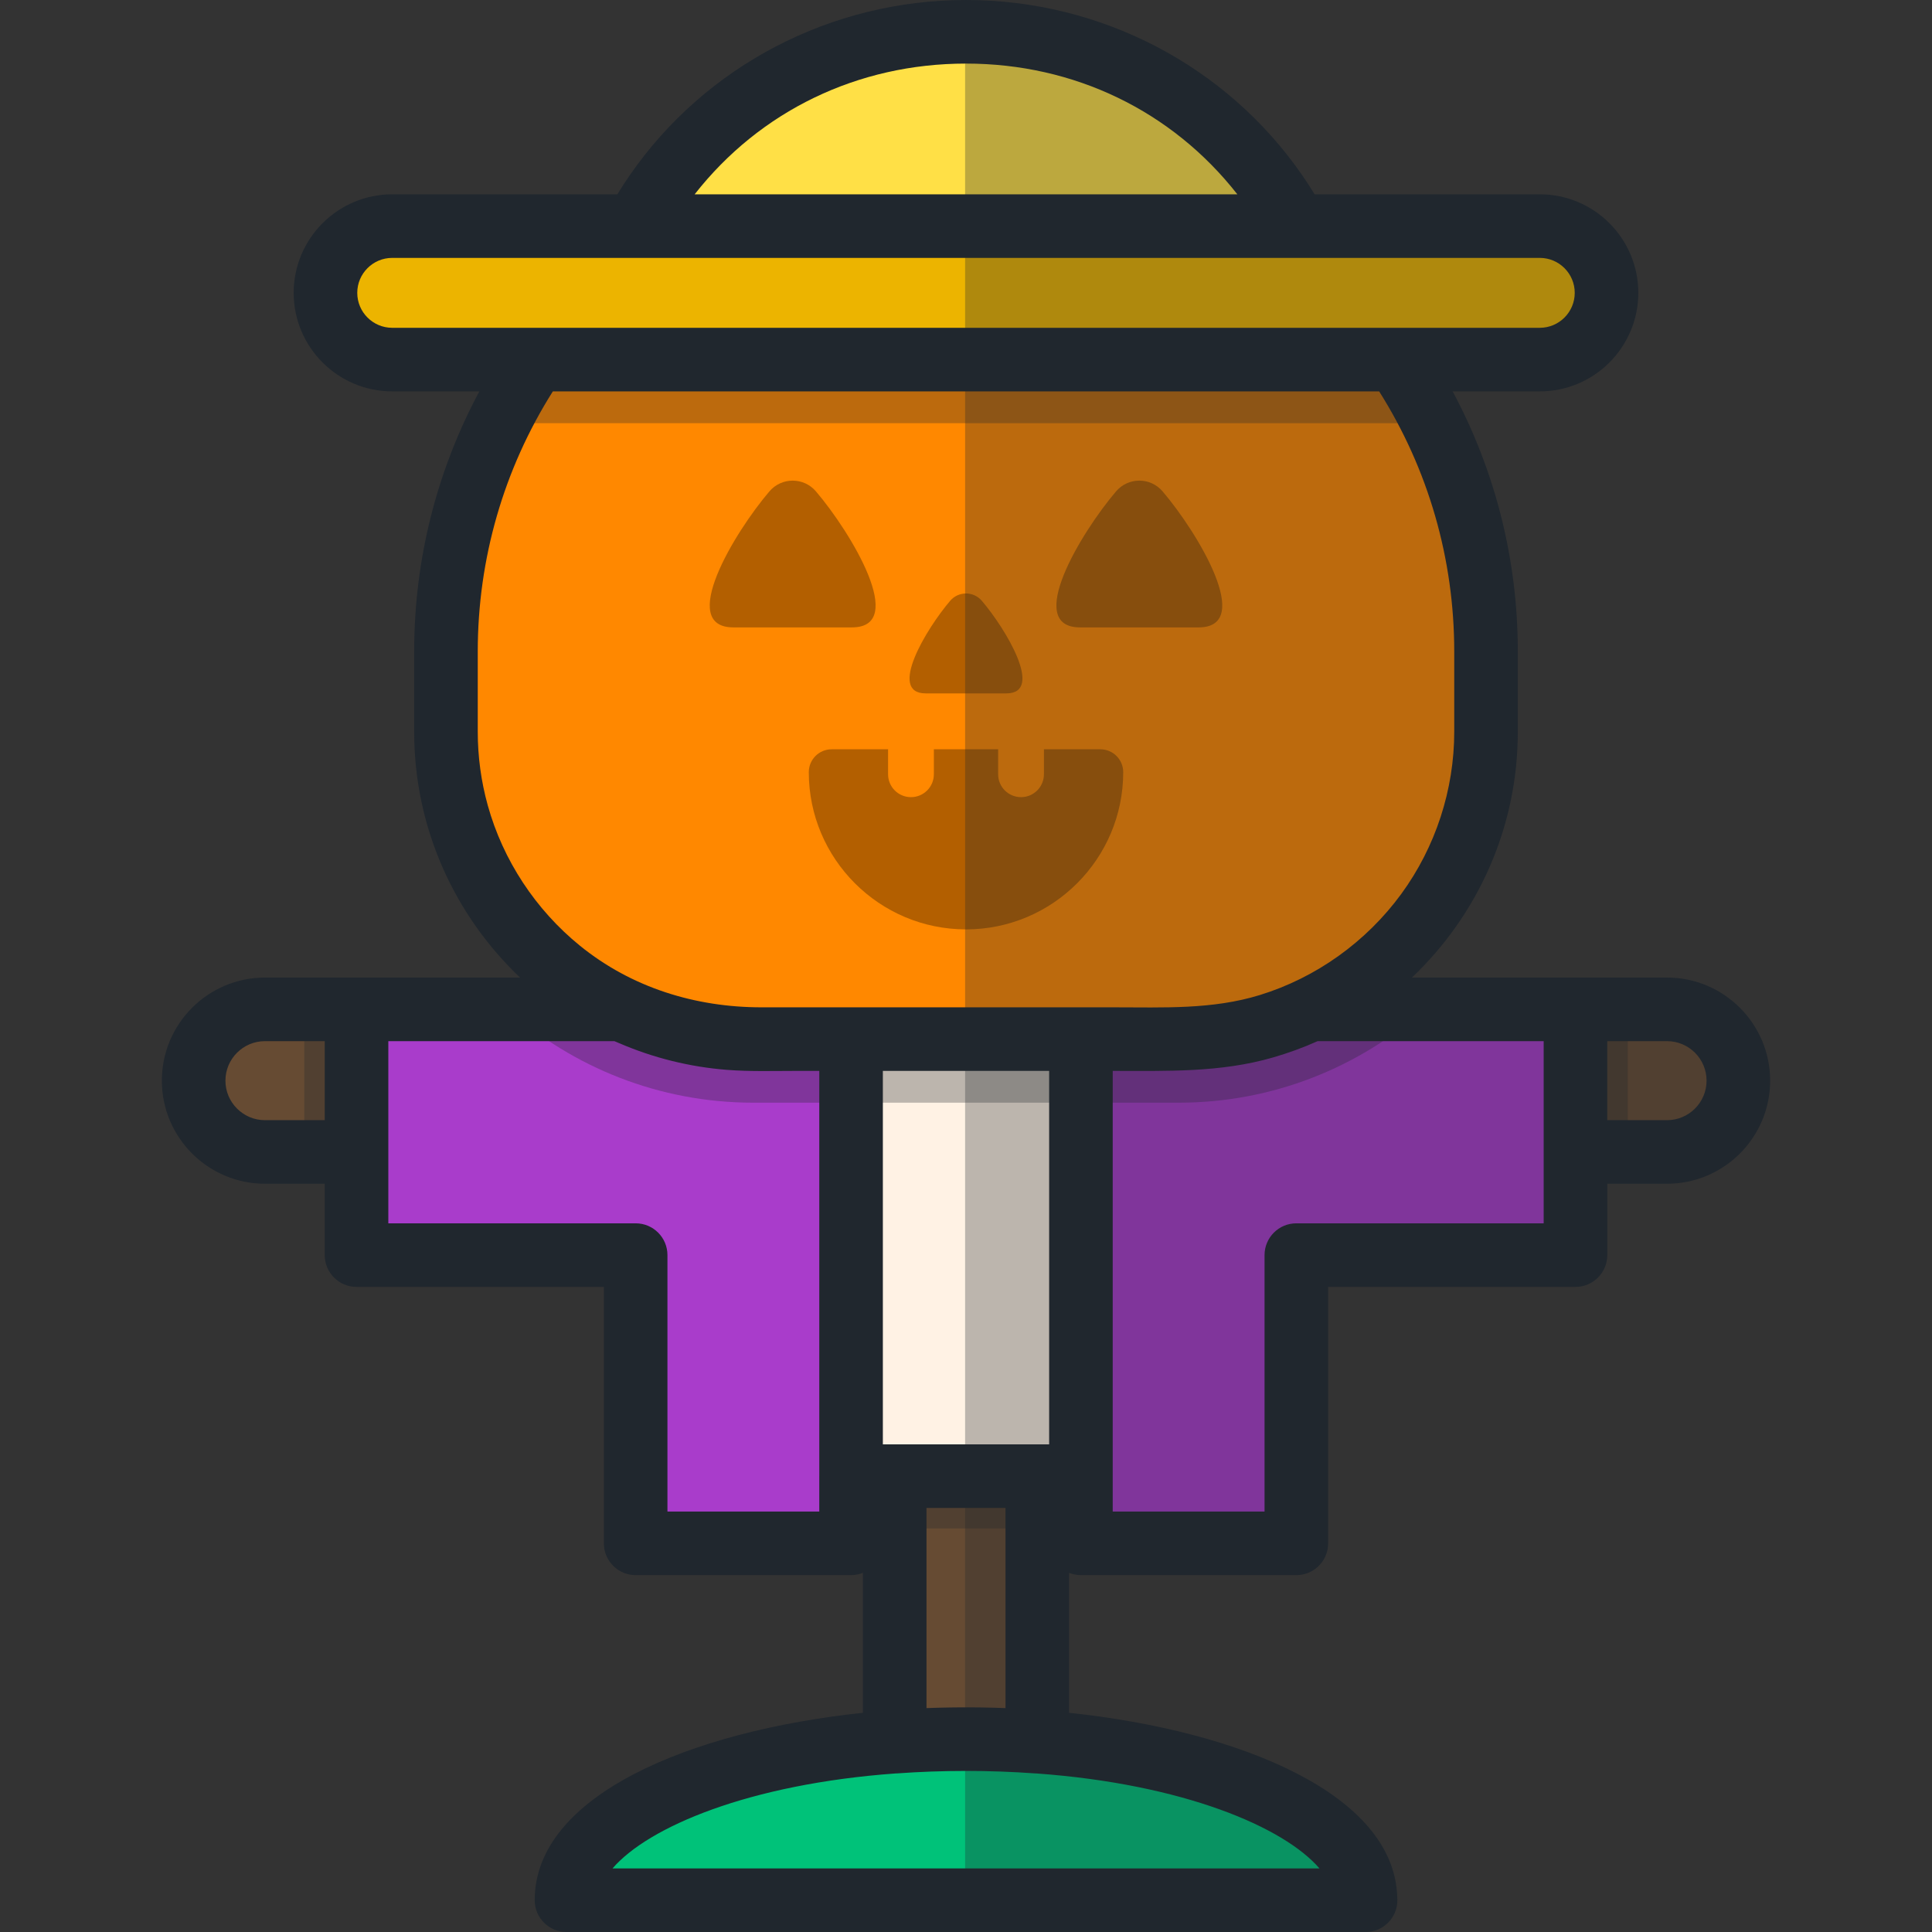
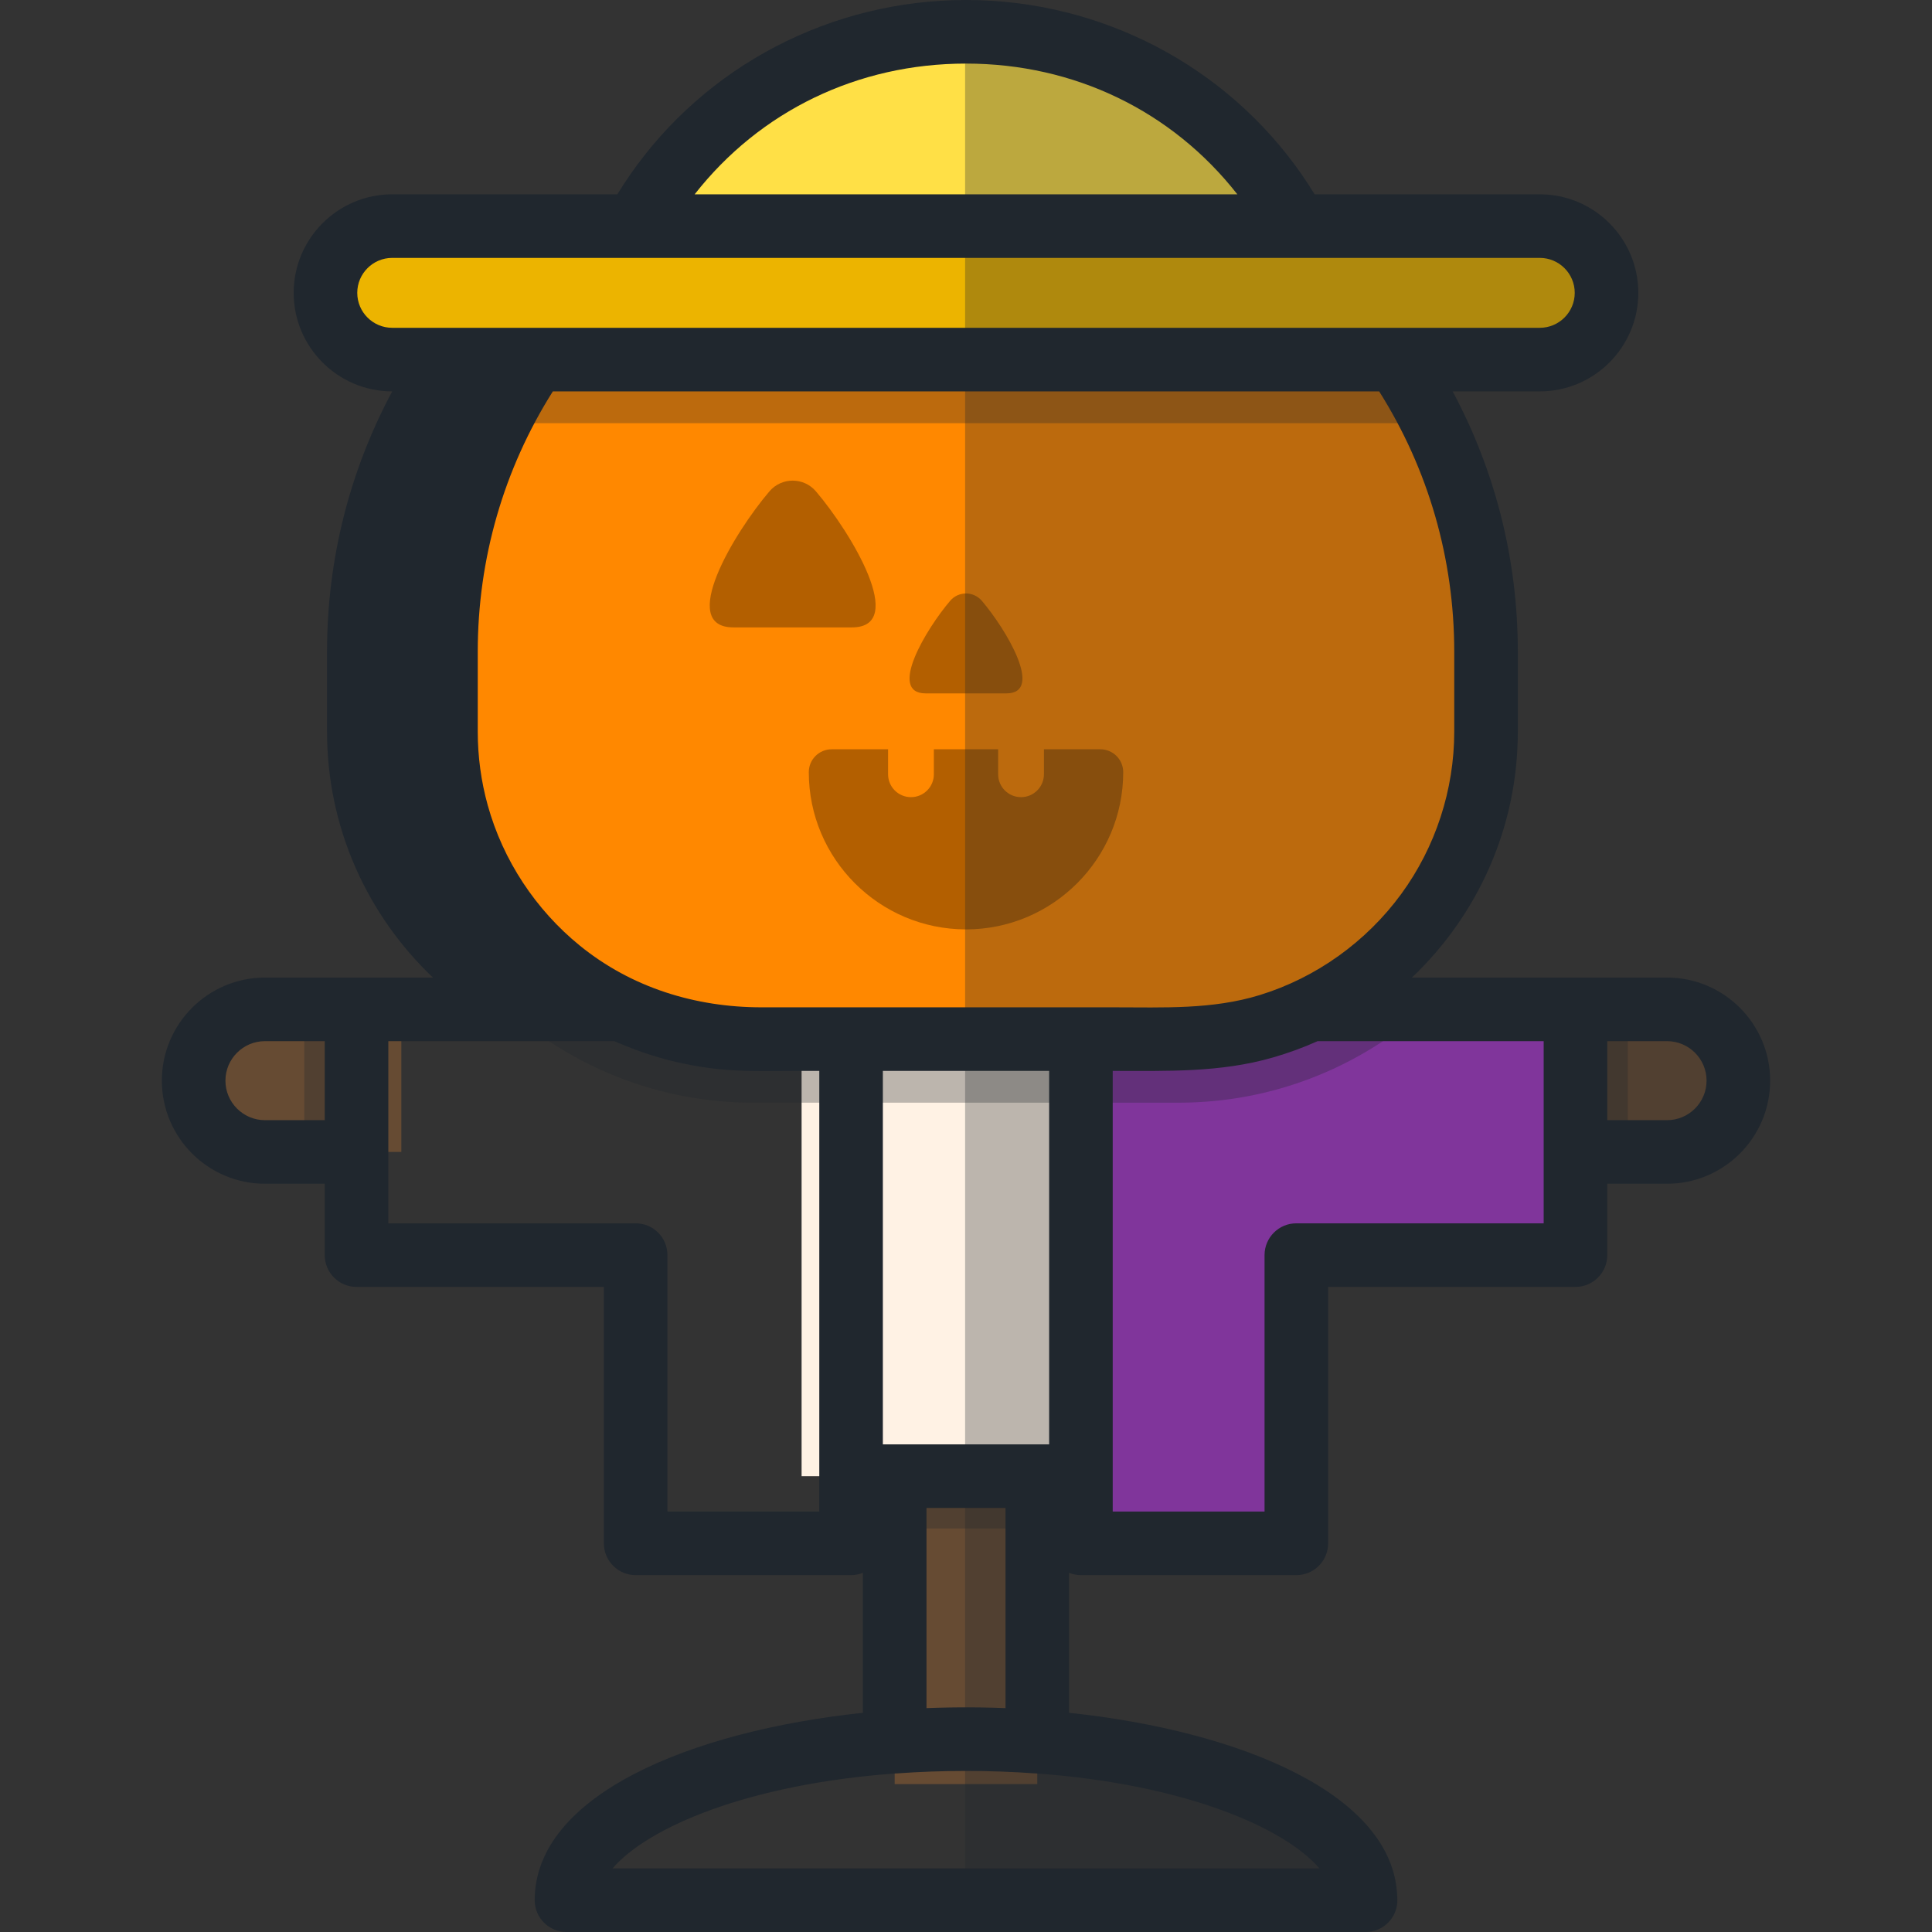
<svg xmlns="http://www.w3.org/2000/svg" version="1.1" id="Layer_1" viewBox="0 0 512 512" xml:space="preserve">
  <rect x="0" y="0" width="512" height="512" fill="#333333" stroke="none" />
  <g>
    <path style="fill:#664B33;" d="M106.36,267.49H70.213c-10.436,0-18.895,8.46-18.895,18.895c0,10.436,8.46,18.895,18.895,18.895   h36.147C106.36,305.281,106.36,267.49,106.36,267.49z" />
    <path style="fill:#664B33;" d="M405.163,267.49h36.624c10.436,0,18.895,8.46,18.895,18.895c0,10.436-8.46,18.895-18.895,18.895   h-36.624V267.49z" />
  </g>
  <g>
    <rect x="80.632" y="267.485" style="opacity:0.3;fill:#20272E;enable-background:new    ;" width="13.856" height="37.79" />
    <rect x="417.515" y="267.485" style="opacity:0.3;fill:#20272E;enable-background:new    ;" width="13.856" height="37.79" />
  </g>
  <rect x="237.099" y="379.57" style="fill:#664B33;" width="37.79" height="93.236" />
  <rect x="212.431" y="258.251" style="fill:#FFF2E4;" width="87.147" height="132.956" />
  <g>
-     <polygon style="fill:#A93CCB;" points="225.542,267.49 94.485,267.49 94.485,332.617 168.455,332.617 168.455,409.001    225.542,409.001  " />
    <polygon style="fill:#A93CCB;" points="286.458,267.49 286.458,409.001 343.545,409.001 343.545,332.617 417.515,332.617    417.515,267.49  " />
  </g>
  <path style="opacity:0.3;fill:#20272E;enable-background:new    ;" d="M347.329,267.49c-10.603,5.052-22.468,7.886-34.995,7.886  h-25.877l0,0h-60.916l0,0h-25.877c-12.527,0-24.392-2.834-34.995-7.886h-30.141c17.359,15.38,40.173,24.736,65.135,24.736h112.669  c24.962,0,47.777-9.355,65.136-24.736H347.329L347.329,267.49z" />
-   <path style="fill:#00C279;" d="M150.126,503.575c0-23.575,47.401-42.686,105.874-42.686S361.874,480,361.874,503.575H150.126z" />
  <rect x="237.099" y="391.196" style="opacity:0.3;fill:#20272E;enable-background:new    ;" width="37.79" height="13.856" />
  <path style="fill:#FF8800;" d="M370.043,95.297V78.516H141.957v16.781c-15.004,22.062-23.774,48.704-23.774,77.397v21.202  c0,45.001,36.481,81.481,81.481,81.481h112.669c45.001,0,81.481-36.481,81.481-81.481v-21.202  C393.816,144.001,385.046,117.358,370.043,95.297z" />
  <g>
    <path style="fill:#B35F00;" d="M216.229,130.217c-3.239-3.795-9.087-3.795-12.325,0c-9.329,10.93-24.449,36.048-9.534,36.048   h31.392C240.678,166.267,225.558,141.147,216.229,130.217z" />
-     <path style="fill:#B35F00;" d="M295.771,130.217c3.239-3.795,9.087-3.795,12.325,0c9.329,10.93,24.449,36.048,9.534,36.048h-31.392   C271.322,166.267,286.442,141.147,295.771,130.217z" />
    <path style="fill:#B35F00;" d="M251.805,159.217c2.205-2.584,6.185-2.584,8.389,0c6.35,7.44,16.642,24.538,6.489,24.538h-21.368   C235.164,183.755,245.455,166.657,251.805,159.217z" />
    <path style="fill:#B35F00;" d="M291.596,198.566h-14.944v6.62c0,3.351-2.716,6.067-6.067,6.067s-6.067-2.716-6.067-6.067v-6.62   h-17.034v6.62c0,3.351-2.716,6.067-6.067,6.067c-3.351,0-6.067-2.716-6.067-6.067v-6.62h-14.944c-3.351,0-6.067,2.716-6.067,6.067   c0,22.973,18.69,41.664,41.663,41.664c22.973,0,41.663-18.69,41.663-41.664C297.663,201.282,294.948,198.566,291.596,198.566z" />
  </g>
  <path style="opacity:0.3;fill:#20272E;enable-background:new    ;" d="M379.825,112.147c-2.872-5.86-6.139-11.493-9.782-16.85  H141.958c-3.643,5.357-6.911,10.988-9.782,16.85H379.825z" />
  <path style="fill:#FFE046;" d="M338.189,51.254c-39.468-57.105-124.91-57.105-164.378,0c-1.904,2.756-3.698,5.641-5.356,8.665v9.108  h175.09v-9.108C341.887,56.896,340.094,54.009,338.189,51.254z" />
  <path style="fill:#ECB400;" d="M408.058,59.919H103.942c-9.77,0-17.689,7.919-17.689,17.689s7.919,17.689,17.689,17.689h304.116  c9.77,0,17.689-7.919,17.689-17.689S417.828,59.919,408.058,59.919z" />
  <g>
    <path style="opacity:0.3;fill:#20272E;enable-background:new    ;" d="M441.787,267.49h-10.415h-13.856l0,0h-12.352H377.47h-30.141   l0,0c27.486-13.093,46.486-41.122,46.486-73.596v-21.202c0-25.207-6.772-48.831-18.591-69.157c-0.026-0.044-0.053-0.087-0.079-0.13   c-0.789-1.352-1.595-2.694-2.429-4.017c-0.819-1.303-1.664-2.589-2.526-3.863c-0.051-0.075-0.099-0.154-0.149-0.229h38.016   c9.77,0,17.689-7.919,17.689-17.689s-7.919-17.689-17.689-17.689h-64.513c-1.658-3.023-3.451-5.91-5.356-8.665   c-19.784-28.624-51.12-42.897-82.427-42.824v495.146h106.112c0-20.975-37.522-38.415-86.979-42.008v-56.512l0,0v-13.836v-0.02   h11.563v17.802h57.086v-76.384h73.972V305.28h13.856h10.415c10.436,0,18.895-8.46,18.895-18.895   C460.682,275.949,452.223,267.49,441.787,267.49z" />
-     <path style="fill:#20272E;" d="M441.787,259.066h-24.272H374.17c17.269-16.394,28.069-39.537,28.069-65.172v-21.2   c0-24.286-5.943-47.846-17.273-68.972h23.091c14.399,0,26.114-11.715,26.114-26.114s-11.715-26.114-26.114-26.114h-59.67   c-1.042-1.702-2.131-3.385-3.269-5.031C325.012,17.37,291.696,0,256,0s-69.012,17.37-89.12,46.464   c-1.137,1.646-2.226,3.327-3.269,5.03h-59.67c-14.399,0-26.114,11.715-26.114,26.114s11.715,26.114,26.114,26.114h23.09   c-11.33,21.126-17.273,44.686-17.273,68.972v21.2c0,25.634,10.801,48.778,28.07,65.172H94.485H70.213   c-15.065,0-27.32,12.255-27.32,27.319c0,15.065,12.255,27.32,27.32,27.32H86.06v18.912c0,4.654,3.772,8.425,8.425,8.425h65.547   v67.959c0,4.654,3.772,8.425,8.425,8.425h57.086c1.11,0,2.168-0.22,3.139-0.61v37.091c-45.853,4.861-86.98,21.926-86.98,49.669   c0,4.654,3.772,8.425,8.425,8.425h211.747c0.007,0,0.013,0,0.022,0c4.653,0,8.425-3.771,8.425-8.425   c0-0.25-0.011-0.498-0.033-0.744c-0.729-27.302-41.528-44.107-86.969-48.925v-37.091c0.971,0.39,2.028,0.61,3.139,0.61h57.086   c4.653,0,8.425-3.771,8.425-8.425v-67.959h65.547c4.653,0,8.425-3.771,8.425-8.425v-18.912h15.847   c15.065,0,27.32-12.255,27.32-27.32C469.107,271.321,456.852,259.066,441.787,259.066z M86.06,296.856H70.213   c-5.774,0-10.47-4.698-10.47-10.47c0-5.773,4.697-10.469,10.47-10.469H86.06V296.856z M256,16.85   c28.696,0,54.598,12.554,71.908,34.644H184.092C201.402,29.404,227.304,16.85,256,16.85z M103.942,86.872   c-5.108,0-9.264-4.155-9.264-9.264s4.156-9.264,9.264-9.264h64.513h175.09h64.513c5.108,0,9.264,4.155,9.264,9.264   s-4.156,9.264-9.264,9.264h-38.016H141.958H103.942z M217.117,391.199v9.377h-40.236v-67.959c0-4.654-3.772-8.425-8.425-8.425   H102.91v-18.912v-29.366h59.905c0.461,0.208,0.931,0.385,1.394,0.585c8.967,3.863,18.573,6.237,28.307,7.014   c6.204,0.495,12.479,0.286,18.699,0.286c1.968,0,3.936,0,5.904,0v107.398H217.117z M349.672,495.15H162.327   c9.428-10.966,36.083-22.362,75.095-25.175c0.098-0.003,0.194,0.001,0.292-0.006c11.981-0.871,24.587-0.871,36.569,0   c0.142,0.01,0.282,0.012,0.422,0.015C313.646,472.814,340.255,484.197,349.672,495.15z M237.106,382.774h-3.139v-98.973h44.067   v98.973h-3.137H237.106z M266.47,399.624v53.041c-4.428-0.171-8.864-0.233-13.294-0.184c-0.539,0.006-1.078,0.013-1.618,0.022   c-2.008,0.035-4.019,0.084-6.028,0.162v-53.041H266.47z M225.542,266.951c-7.91,0-15.822,0-23.732,0   c-17.538,0-34.468-5.234-48.151-16.354c-11.714-9.52-20.357-22.623-24.398-37.173c-1.765-6.351-2.651-12.938-2.651-19.53v-21.2   c0-24.591,6.866-48.34,19.898-68.972h218.986c13.033,20.632,19.897,44.382,19.897,68.972v21.2c0,15.403-4.955,30.586-14.047,43.02   c-9.244,12.642-22.514,22.175-37.49,26.786c-12.581,3.873-25.547,3.251-38.525,3.251c-2.957,0-5.913,0-8.87,0h-60.917V266.951z    M409.09,305.281v18.912h-65.546c-4.653,0-8.425,3.771-8.425,8.425v67.959h-40.237v-9.377V283.801   c14.336,0,28.539,0.48,42.475-3.561c4.026-1.168,8.003-2.603,11.827-4.325h59.906L409.09,305.281L409.09,305.281z M441.787,296.856   H425.94v-20.941h15.847c5.774,0,10.47,4.697,10.47,10.469C452.257,292.157,447.561,296.856,441.787,296.856z" />
+     <path style="fill:#20272E;" d="M441.787,259.066h-24.272H374.17c17.269-16.394,28.069-39.537,28.069-65.172v-21.2   c0-24.286-5.943-47.846-17.273-68.972h23.091c14.399,0,26.114-11.715,26.114-26.114s-11.715-26.114-26.114-26.114h-59.67   c-1.042-1.702-2.131-3.385-3.269-5.031C325.012,17.37,291.696,0,256,0s-69.012,17.37-89.12,46.464   c-1.137,1.646-2.226,3.327-3.269,5.03h-59.67c-14.399,0-26.114,11.715-26.114,26.114s11.715,26.114,26.114,26.114c-11.33,21.126-17.273,44.686-17.273,68.972v21.2c0,25.634,10.801,48.778,28.07,65.172H94.485H70.213   c-15.065,0-27.32,12.255-27.32,27.319c0,15.065,12.255,27.32,27.32,27.32H86.06v18.912c0,4.654,3.772,8.425,8.425,8.425h65.547   v67.959c0,4.654,3.772,8.425,8.425,8.425h57.086c1.11,0,2.168-0.22,3.139-0.61v37.091c-45.853,4.861-86.98,21.926-86.98,49.669   c0,4.654,3.772,8.425,8.425,8.425h211.747c0.007,0,0.013,0,0.022,0c4.653,0,8.425-3.771,8.425-8.425   c0-0.25-0.011-0.498-0.033-0.744c-0.729-27.302-41.528-44.107-86.969-48.925v-37.091c0.971,0.39,2.028,0.61,3.139,0.61h57.086   c4.653,0,8.425-3.771,8.425-8.425v-67.959h65.547c4.653,0,8.425-3.771,8.425-8.425v-18.912h15.847   c15.065,0,27.32-12.255,27.32-27.32C469.107,271.321,456.852,259.066,441.787,259.066z M86.06,296.856H70.213   c-5.774,0-10.47-4.698-10.47-10.47c0-5.773,4.697-10.469,10.47-10.469H86.06V296.856z M256,16.85   c28.696,0,54.598,12.554,71.908,34.644H184.092C201.402,29.404,227.304,16.85,256,16.85z M103.942,86.872   c-5.108,0-9.264-4.155-9.264-9.264s4.156-9.264,9.264-9.264h64.513h175.09h64.513c5.108,0,9.264,4.155,9.264,9.264   s-4.156,9.264-9.264,9.264h-38.016H141.958H103.942z M217.117,391.199v9.377h-40.236v-67.959c0-4.654-3.772-8.425-8.425-8.425   H102.91v-18.912v-29.366h59.905c0.461,0.208,0.931,0.385,1.394,0.585c8.967,3.863,18.573,6.237,28.307,7.014   c6.204,0.495,12.479,0.286,18.699,0.286c1.968,0,3.936,0,5.904,0v107.398H217.117z M349.672,495.15H162.327   c9.428-10.966,36.083-22.362,75.095-25.175c0.098-0.003,0.194,0.001,0.292-0.006c11.981-0.871,24.587-0.871,36.569,0   c0.142,0.01,0.282,0.012,0.422,0.015C313.646,472.814,340.255,484.197,349.672,495.15z M237.106,382.774h-3.139v-98.973h44.067   v98.973h-3.137H237.106z M266.47,399.624v53.041c-4.428-0.171-8.864-0.233-13.294-0.184c-0.539,0.006-1.078,0.013-1.618,0.022   c-2.008,0.035-4.019,0.084-6.028,0.162v-53.041H266.47z M225.542,266.951c-7.91,0-15.822,0-23.732,0   c-17.538,0-34.468-5.234-48.151-16.354c-11.714-9.52-20.357-22.623-24.398-37.173c-1.765-6.351-2.651-12.938-2.651-19.53v-21.2   c0-24.591,6.866-48.34,19.898-68.972h218.986c13.033,20.632,19.897,44.382,19.897,68.972v21.2c0,15.403-4.955,30.586-14.047,43.02   c-9.244,12.642-22.514,22.175-37.49,26.786c-12.581,3.873-25.547,3.251-38.525,3.251c-2.957,0-5.913,0-8.87,0h-60.917V266.951z    M409.09,305.281v18.912h-65.546c-4.653,0-8.425,3.771-8.425,8.425v67.959h-40.237v-9.377V283.801   c14.336,0,28.539,0.48,42.475-3.561c4.026-1.168,8.003-2.603,11.827-4.325h59.906L409.09,305.281L409.09,305.281z M441.787,296.856   H425.94v-20.941h15.847c5.774,0,10.47,4.697,10.47,10.469C452.257,292.157,447.561,296.856,441.787,296.856z" />
  </g>
</svg>